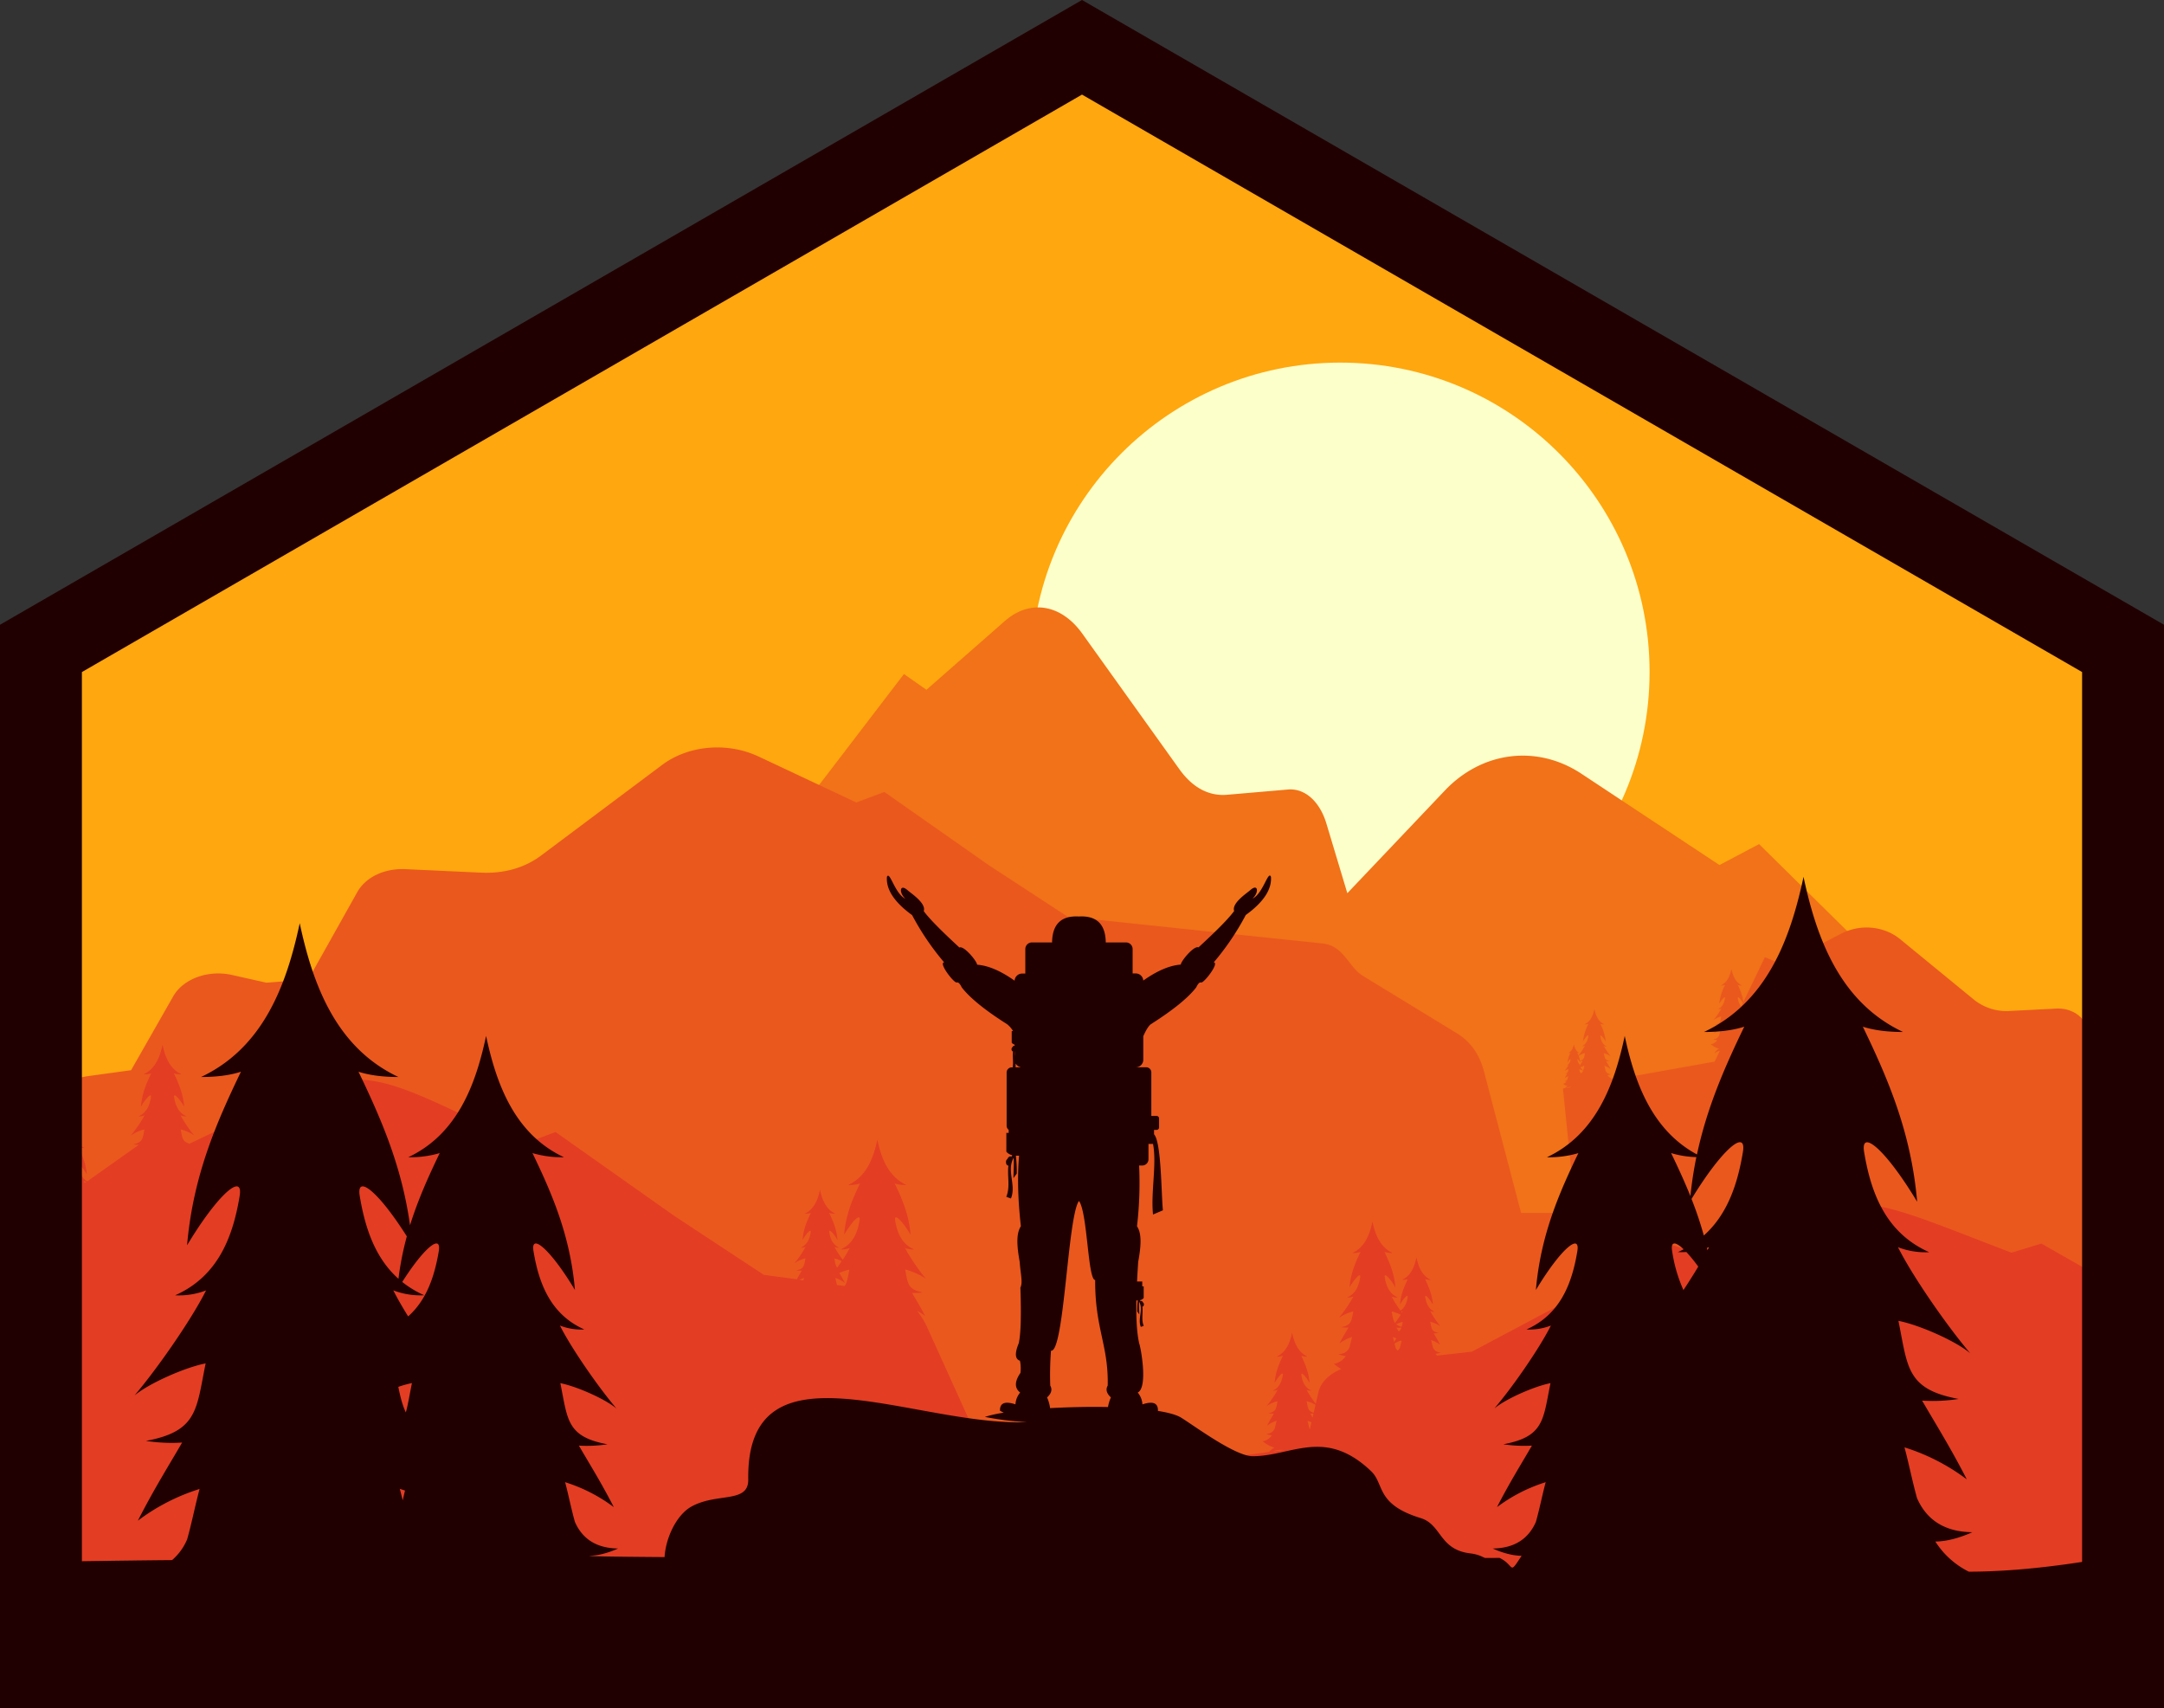
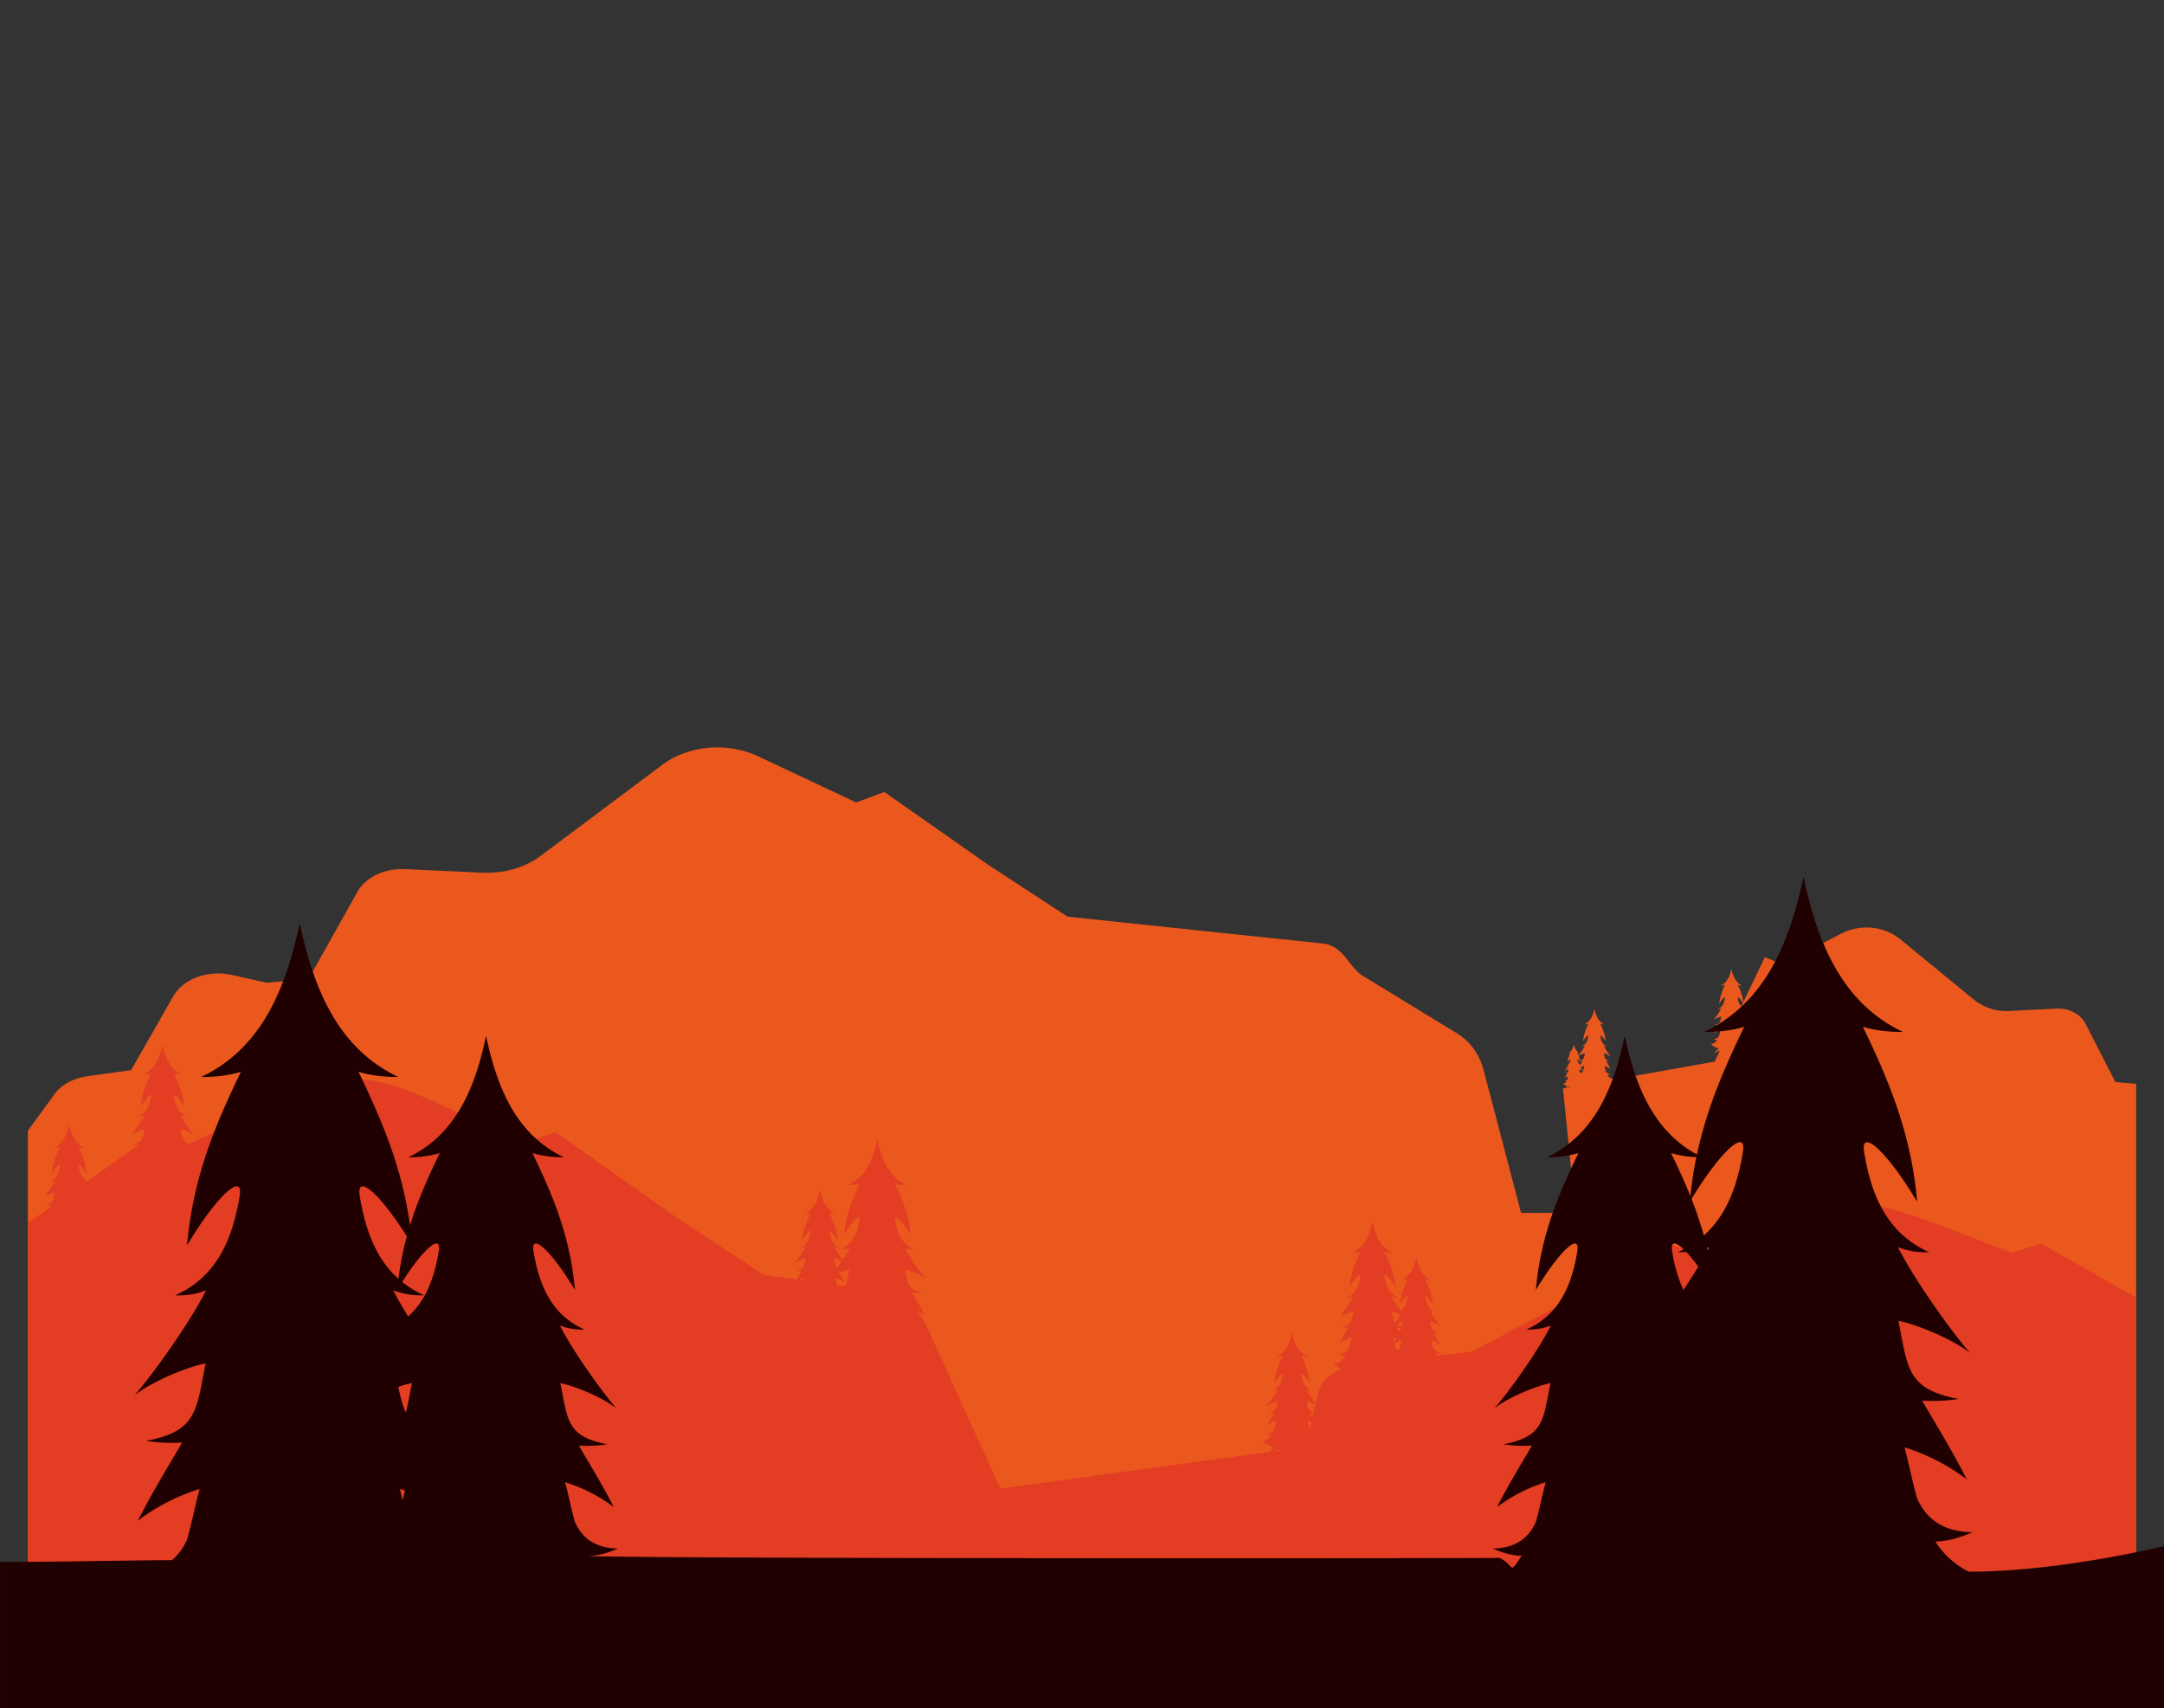
<svg xmlns="http://www.w3.org/2000/svg" viewBox="0 0 1302.08 1027.65">
  <rect x="0" y="0" width="1302.08" height="1027.65" fill="#333333" stroke="none" />
  <defs>
    <style>.cls-1{fill:#ffa70e;}.cls-1,.cls-2,.cls-3,.cls-4,.cls-5,.cls-6{fill-rule:evenodd;}.cls-2{fill:#fcffca;}.cls-3{fill:#f17218;}.cls-4{fill:#ea581e;}.cls-5{fill:#e33d23;}.cls-6{fill:#210001;}</style>
  </defs>
  <g id="Слой_2" data-name="Слой 2">
    <g id="Layer_1" data-name="Layer 1">
-       <path class="cls-1" d="M16.75,1005.51H1285.33V394.87L651,28.67,16.75,394.87Z" />
-       <path class="cls-2" d="M806.42,218.16c102.79,0,186.13,83.33,186.13,186.12S909.21,590.41,806.42,590.41,620.29,507.08,620.29,404.28s83.34-186.12,186.13-186.12" />
-       <path class="cls-3" d="M1285.33,670.58l-71.1-13.7L1147,595.17l-88.56-87.32-23.84,12.59-83-54.89c-26.68-17.66-59.7-13.62-82.17,10l-58.74,61.84-12.52-41.66C794.17,482.18,785.14,474.14,775,475l-36.5,3.15c-11.14,1-21-4.3-29-15.54l-58.27-81.38c-12.76-17.82-31.51-20.86-46.66-7.57L557.43,415l-13.53-9.48-50.28,65.75-38.14,46.48-49.92,12.75c-10.32,2.63-18,14.08-19.49,29.15L375.36,665.9c-1.42,14.06-5.79,25.47-13.24,34.65l-35.27,43.39H458.26a47.54,47.54,0,0,0-4.26,8.18l-35.79,88.2-36.37,7.07c-12.25,2.37-22,9.6-28.48,21.21l-49.81,88.64h981.78Z" />
      <path class="cls-4" d="M1047.67,605.53a9.58,9.58,0,0,1-2-4.85c-.24-1.44,1.18-.34,3,2.62ZM942.16,654.66a5.11,5.11,0,0,1,3.37-.6Zm10.06-3.11.3.09-.1,0Zm-1.46-3.84-.21.19-.08-.29Zm1.77-3.4a3.33,3.33,0,0,1-1.16,1.39c-.84-.43-.86-1.15-1.11-2.37A7.44,7.44,0,0,1,952.53,644.31Zm-1.5-2.14a11.2,11.2,0,0,1,2.29-1c-.26,1-.47,2-.75,3l0,0A23.79,23.79,0,0,1,951,642.17Zm-.28-1.19-.22.39-.28-.52A2,2,0,0,0,950.75,641Zm-.54-2.71-.13,0,.16,0c.2.29.42.62.66,1,0-.33-.07-.64-.12-1a9.45,9.45,0,0,0,1.49,0c-.43.74-.91,1.51-1.41,2.38a4.27,4.27,0,0,1-1.76-3.14C949,637,949.49,637.3,950.21,638.27Zm-.34-3.06a13.33,13.33,0,0,1,3.82-1.59c-.52,2.55-.48,3.88-3,4.53A14,14,0,0,0,949.87,635.21Zm3.52,17.46a5.25,5.25,0,0,1,.69-.13ZM16.75,957.24H1285.33V652.06L1272.84,651l-17.9-34.94c-3.1-6-10-9.64-17.68-9.25l-27.7,1.41a31.2,31.2,0,0,1-22-6.92l-44.22-36.24c-9.69-7.94-23.91-9.29-35.4-3.37l-35.74,18.41-10.27-4.22L1049,602.8a32.39,32.39,0,0,0-3.38-10.2,8.47,8.47,0,0,0,2.59.34c-4-1.89-5.54-5.9-6.41-10-.87,4.1-2.41,8.11-6.42,10a8.5,8.5,0,0,0,2.6-.34,30.84,30.84,0,0,0-3.5,11.28c2-3.38,3.67-4.73,3.41-3.2-.46,2.78-1.47,5.24-4.19,6.46a5,5,0,0,0,2-.32,43.38,43.38,0,0,1-4.66,6.83,13.55,13.55,0,0,1,4.63-2.09c-.61,3-.49,4.42-3.89,5a12.34,12.34,0,0,0,2.36.12c-.83,1.44-1.8,3-2.88,5.07a13.12,13.12,0,0,1,4-2.06c-.28,1-.5,2.18-.81,3.27a3.61,3.61,0,0,1-3.57,2.2,6.35,6.35,0,0,0,2.39.6,5.67,5.67,0,0,1-3.82,2.5,12.49,12.49,0,0,0,4.94,2.69,5.41,5.41,0,0,0-2.86,2.92,6.61,6.61,0,0,1,3.31-1.69l-3.14,6.53-61.62,11,.69-.57a5.19,5.19,0,0,1-3.54-2.31,5.75,5.75,0,0,0,2.21-.56,3.32,3.32,0,0,1-3.31-2c-.28-1-.49-2.06-.74-3a12.24,12.24,0,0,1,3.71,1.91c-1-2-1.89-3.37-2.66-4.7a10.49,10.49,0,0,0,2.18-.11c-3.15-.58-3-1.91-3.6-4.67a12.23,12.23,0,0,1,4.29,1.94,40.55,40.55,0,0,1-4.32-6.34,4.8,4.8,0,0,0,1.87.3c-2.53-1.13-3.47-3.42-3.89-6-.24-1.43,1.28-.18,3.17,3A28.91,28.91,0,0,0,962.9,616a8.3,8.3,0,0,0,2.41.31c-3.72-1.75-5.15-5.47-5.95-9.27-.81,3.8-2.24,7.52-6,9.27a8.28,8.28,0,0,0,2.4-.31,28.91,28.91,0,0,0-3.25,10.46c1.9-3.14,3.41-4.39,3.17-3-.42,2.56-1.36,4.85-3.89,6a4.84,4.84,0,0,0,1.87-.3,39.5,39.5,0,0,1-3.9,5.83c-.23-.57-.49-1.11-.75-1.64a4.8,4.8,0,0,0,1.36.17c-2.1-1-2.9-3.09-3.36-5.24-.46,2.15-1.26,4.25-3.36,5.24a4.8,4.8,0,0,0,1.36-.17,16,16,0,0,0-1.83,5.91c1.07-1.78,1.92-2.49,1.78-1.68a4,4,0,0,1-2.19,3.38,2.55,2.55,0,0,0,1-.17,22.63,22.63,0,0,1-2.44,3.58,7.17,7.17,0,0,1,2.43-1.1c-.32,1.56-.26,2.32-2,2.64a5.94,5.94,0,0,0,1.23.06c-.43.76-.94,1.55-1.5,2.66a6.77,6.77,0,0,1,2.1-1.08c-.14.55-.26,1.14-.42,1.72a1.88,1.88,0,0,1-1.87,1.14,3.25,3.25,0,0,0,1.25.32,3,3,0,0,1-2,1.31,6.62,6.62,0,0,0,2.59,1.41,3,3,0,0,0-1.36,1.2l-1.34.25,7.59,74.82H915.23l-22.29-85c-2.82-10.78-8.37-18.19-16.51-23.17l-56.36-34.42c-8.74-5.35-11.39-18.13-24.31-19.49L642.37,551.5,594.8,520.43l-62.69-43.95-16.88,6.33-58.72-27.63c-18.89-8.88-42.27-6.85-58.18,5.07l-72.66,54.4c-10,7.5-22.3,11-36.18,10.37L244,522.92c-12.7-.59-24,4.79-29.06,13.87l-29.41,52.45-25.2,2-20.67-4.64c-14.38-3.23-29.38,2.22-35.46,12.87l-25.33,44.4-25.76,3.55c-8.66,1.2-16,4.91-20.15,10.69L16.75,680.33Z" />
      <path class="cls-5" d="M772.49,872.41l-6.77.91a14.47,14.47,0,0,1,6.77-.91m16.64-16.68-1,4.27a5.14,5.14,0,0,1-.23-.47c-.44-1.58-.76-3.21-1.16-4.72A16.46,16.46,0,0,1,789.13,855.73Zm1.22-5.27-.56,2.4c-.49-.83-1-1.62-1.4-2.4A12.81,12.81,0,0,0,790.35,850.46Zm1.22-5.26-1.12,4.8c-3.54-1-3.48-3.09-4.27-7A20.73,20.73,0,0,1,791.57,845.2Zm52-55.45-.47-.65a5,5,0,0,0,1-.29C843.89,789.1,843.72,789.42,843.53,789.75ZM839.4,796c-1.2-1.56-1.42-3.8-2.06-7a25,25,0,0,1,5.46,2C841.81,792.61,840.56,794.43,839.4,796Zm4,2.27a7.89,7.89,0,0,1-3.33-1.57,17.76,17.76,0,0,1,4-1.43C843.76,796.4,843.6,797.39,843.38,798.23Zm-1.78,2.83-1.37-2.35a17.35,17.35,0,0,0,3,0A4,4,0,0,1,841.6,801.06Zm-2.76,6.47c-.25-1.08-.49-2.13-.76-3.14.71.22,1.41.47,2.1.76C839.75,805.88,839.31,806.67,838.84,807.53Zm2.09,5.08a7.48,7.48,0,0,1-1.33-2.05c-.2-.72-.38-1.47-.56-2.2a17.38,17.38,0,0,1,3.81-1.9l.49.28c-.33,1.28-.6,2.64-1,4A4.8,4.8,0,0,1,840.93,812.61ZM52,711l-1,.71q-.35-.59-.6-1.11A6.36,6.36,0,0,0,52,711ZM483.4,770.29,481,770a18.47,18.47,0,0,1,2.79-1.12ZM505,765.86a33.18,33.18,0,0,1,6.08-2c-.92,4.45-1.24,7.63-2.85,9.88l-4.63-.63c-.38-1.43-.67-2.89-1-4.25a19.41,19.41,0,0,1,5.79,3C507.09,769.43,506,767.55,505,765.86Zm1.45-7.14c-.87,1.31-1.78,2.63-2.69,3.9-1.09-1.2-1.24-3-1.77-5.54A19.72,19.72,0,0,1,506.41,758.72Zm609.31,198.52h169.61V780.72l-57.08-32.53-18,5.49c-102.31-39.15-86.77-39.15-189.08,0l-18-5.49L936.34,786.3l-50.71,26.94-21,2.34a9.23,9.23,0,0,1-.87-1.11,8.56,8.56,0,0,0,3.23-.81,4.86,4.86,0,0,1-4.82-3c-.42-1.48-.71-3-1.09-4.43a18.2,18.2,0,0,1,5.43,2.79c-1.46-2.85-2.77-4.92-3.89-6.86a15.51,15.51,0,0,0,3.18-.15c-4.59-.84-4.43-2.79-5.26-6.81a18.1,18.1,0,0,1,6.26,2.82,57.71,57.71,0,0,1-6.29-9.24,6.6,6.6,0,0,0,2.72.43c-3.69-1.63-5.05-5-5.67-8.72-.34-2.08,1.86-.25,4.62,4.33-.53-6.1-2.58-10.79-4.74-15.25a11.88,11.88,0,0,0,3.51.45c-5.42-2.55-7.5-8-8.67-13.51-1.18,5.54-3.26,11-8.68,13.51a11.84,11.84,0,0,0,3.51-.45c-2.16,4.46-4.21,9.15-4.73,15.25,2.75-4.58,5-6.41,4.61-4.33-.54,3.26-1.63,6.21-4.34,8a69.52,69.52,0,0,1-5.35-8.45,9.19,9.19,0,0,0,3.79.6c-5.14-2.29-7.05-6.94-7.9-12.16-.48-2.89,2.59-.35,6.44,6-.74-8.5-3.6-15-6.6-21.26a16.27,16.27,0,0,0,4.88.64c-7.55-3.56-10.45-11.12-12.09-18.84-1.64,7.72-4.53,15.28-12.09,18.84a16.38,16.38,0,0,0,4.89-.64c-3,6.23-5.87,12.76-6.6,21.26,3.84-6.38,6.92-8.92,6.44-6-.86,5.22-2.76,9.87-7.91,12.16a9.26,9.26,0,0,0,3.8-.6,82.35,82.35,0,0,1-8.77,12.87,25.44,25.44,0,0,1,8.72-3.93c-1.16,5.61-.94,8.32-7.33,9.5a20.29,20.29,0,0,0,4.44.2c-1.57,2.72-3.4,5.6-5.42,9.57a25.17,25.17,0,0,1,7.56-3.89c-.53,2-.94,4.11-1.52,6.17-1.2,2.72-3.43,4.11-6.72,4.14a11.92,11.92,0,0,0,4.49,1.14,10.64,10.64,0,0,1-7.19,4.71,24,24,0,0,0,4.48,3.12c-7.34,3.06-12.39,8-13.74,13.85l-1.65,7.12a60.22,60.22,0,0,1-5.55-8.43,6.92,6.92,0,0,0,2.9.46c-3.93-1.75-5.39-5.3-6-9.29-.37-2.21,2-.27,4.92,4.61-.56-6.5-2.75-11.49-5-16.26a12.51,12.51,0,0,0,3.73.5c-5.77-2.73-8-8.51-9.24-14.41-1.26,5.9-3.47,11.68-9.25,14.41a12.54,12.54,0,0,0,3.74-.5c-2.3,4.77-4.49,9.76-5,16.26,2.93-4.88,5.28-6.82,4.92-4.61-.66,4-2.11,7.54-6,9.29a6.94,6.94,0,0,0,2.9-.46,62.62,62.62,0,0,1-6.71,9.84,19.64,19.64,0,0,1,6.67-3c-.88,4.29-.71,6.36-5.6,7.26a15.45,15.45,0,0,0,3.39.15c-1.2,2.09-2.59,4.29-4.14,7.32a19,19,0,0,1,5.78-3c-.4,1.51-.72,3.14-1.17,4.72a5.18,5.18,0,0,1-5.13,3.16,9.21,9.21,0,0,0,3.43.87,8.11,8.11,0,0,1-5.49,3.6,18.14,18.14,0,0,0,7.12,3.88,8.33,8.33,0,0,0-3.27,2.58l-161.82,22-43.73-96.5a46.76,46.76,0,0,0-6.36-10.44,39.41,39.41,0,0,1,4.9,3.1c-2.94-5.74-5.59-9.92-7.86-13.85a30.22,30.22,0,0,0,6.43-.3c-9.26-1.71-8.94-5.64-10.61-13.77,3.58.7,10,3.53,12.63,5.7a118,118,0,0,1-12.7-18.65,13.44,13.44,0,0,0,5.49.87c-7.44-3.31-10.2-10-11.45-17.62-.69-4.18,3.77-.51,9.33,8.74-1.06-12.31-5.21-21.77-9.56-30.8a23.37,23.37,0,0,0,7.08.93c-11-5.17-15.14-16.11-17.52-27.31-2.38,11.2-6.57,22.14-17.51,27.31a23.37,23.37,0,0,0,7.08-.93c-4.36,9-8.5,18.49-9.57,30.8,5.57-9.25,10-12.92,9.34-8.74-1.25,7.57-4,14.31-11.45,17.62a13.44,13.44,0,0,0,5.49-.87,77,77,0,0,1-4.19,7.07,59.32,59.32,0,0,1-5-7.71,7.11,7.11,0,0,0,2.9.46c-3.92-1.75-5.38-5.31-6-9.29-.36-2.22,2-.28,4.92,4.61-.55-6.5-2.74-11.49-5-16.26a12.54,12.54,0,0,0,3.74.5c-5.78-2.73-8-8.51-9.25-14.41-1.25,5.9-3.46,11.68-9.24,14.41a12.47,12.47,0,0,0,3.73-.5c-2.29,4.77-4.48,9.76-5,16.26,2.94-4.89,5.29-6.83,4.92-4.61-.65,4-2.11,7.54-6,9.29a7.08,7.08,0,0,0,2.9-.46,61.89,61.89,0,0,1-6.7,9.84,19.4,19.4,0,0,1,6.66-3c-.88,4.29-.71,6.36-5.59,7.26a15.45,15.45,0,0,0,3.39.15c-.9,1.57-1.92,3.2-3,5.21L459.57,767l-54.05-35.59-71.25-50.35-19.17,7.26c-108.88-51.66-92.54-51.73-201.06-.23-4.46-1.26-4.38-3.81-5.36-8.6a23.89,23.89,0,0,1,8.23,3.71,77.32,77.32,0,0,1-8.28-12.15,8.73,8.73,0,0,0,3.58.56c-4.85-2.15-6.65-6.54-7.46-11.47-.45-2.73,2.45-.33,6.08,5.7-.7-8-3.39-14.18-6.23-20.07a15.65,15.65,0,0,0,4.61.61c-7.13-3.37-9.86-10.5-11.41-17.78-1.55,7.28-4.28,14.41-11.41,17.78a15.6,15.6,0,0,0,4.61-.61c-2.83,5.89-5.53,12-6.22,20.07,3.62-6,6.53-8.43,6.07-5.7-.81,4.93-2.61,9.32-7.45,11.47a8.78,8.78,0,0,0,3.58-.56A77.32,77.32,0,0,1,78.7,683.2a23.89,23.89,0,0,1,8.23-3.71c-1.09,5.29-.88,7.85-6.91,9a21.09,21.09,0,0,0,3.6.23l-31.1,22c-3.33-1.85-4.62-5.18-5.23-8.89-.37-2.21,2-.27,4.92,4.61-.56-6.49-2.75-11.48-5.05-16.26a12,12,0,0,0,3.74.5c-5.78-2.73-8-8.5-9.25-14.41-1.25,5.91-3.46,11.68-9.24,14.41a11.92,11.92,0,0,0,3.74-.5c-2.3,4.78-4.48,9.77-5,16.26,2.93-4.88,5.28-6.82,4.92-4.61-.66,4-2.11,7.55-6,9.3a7.31,7.31,0,0,0,2.9-.46,62.41,62.41,0,0,1-6.71,9.84,19.47,19.47,0,0,1,6.67-3c-.88,4.29-.71,6.37-5.6,7.26a15.51,15.51,0,0,0,3.39.16L29.36,727l-6.21,4.38-6.4,4.22V957.24h1099Z" />
      <path class="cls-6" d="M1027.07,750.81c.43-.14.84-.31,1.26-.47l-.95,1.86Zm-14,.82c-1.14.59-2.3,1.15-3.51,1.69q2.63.09,5.13-.06a95,95,0,0,1,7.15,8.79c-2.69,4.5-5.72,9.29-8.91,14.12a88.75,88.75,0,0,1-6.8-23.44C1005.15,746.84,1008,746.77,1013.06,751.63Zm4.73-30.3c18.57-30.43,33.23-42.31,30.91-28.25-3.25,19.7-9.49,37.75-23.52,50.25A218.23,218.23,0,0,0,1017.79,721.33Zm2.9-25.17a236.79,236.79,0,0,0-3.58,23.46c-3.59-8.94-7.56-17.48-11.61-25.88A57.38,57.38,0,0,0,1020.69,696.16ZM239.75,769.38C225.86,757,219.68,739.1,216.46,719.6c-2.2-13.36,11-3.12,28.33,24.25A183.12,183.12,0,0,0,239.75,769.38ZM245.58,792c-3.52-5.69-6.6-11-8.93-15.67a45.81,45.81,0,0,0,18.63,2.95,59.8,59.8,0,0,1-13.26-8c13.45-21.16,23.69-29,22-18.56C261.45,768.14,256.56,782.27,245.58,792Zm-1.39,57.74c-2.06-4.27-3.32-9.34-4.53-15.35a63.08,63.08,0,0,1,8.21-2.28C246.44,839.11,245.55,844.93,244.19,849.77Zm-1.88,52.91c-.57-2.33-1.14-4.62-1.75-6.88,1.05.32,2.09.65,3.13,1C243.22,898.74,242.77,900.71,242.31,902.68Zm1059.77,27.66c-39.57,8.91-81.48,15.25-117.41,15.28a50.5,50.5,0,0,1-20.17-18.13q10-.16,22.26-5.62-24.4-.3-33.28-20.49c-2.87-10.22-4.91-20.8-7.55-30.56a123.71,123.71,0,0,1,37.48,19.24c-10.06-19.63-19.1-33.92-26.87-47.36a102.78,102.78,0,0,0,22-1c-31.67-5.83-30.57-19.27-36.27-47,12.23,2.35,34.31,12,43.18,19.46-13.42-15.78-34.25-45.5-43.43-63.76a46,46,0,0,0,18.77,3c-25.44-11.34-34.87-34.37-39.14-60.24-2.36-14.31,12.87-1.75,31.9,29.88-3.64-42.08-17.8-74.42-32.68-105.31q9.89,3.18,24.2,3.18c-37.42-17.65-51.75-55.06-59.89-93.33-8.13,38.27-22.46,75.68-59.88,93.33q14.31,0,24.21-3.18c-11.35,23.56-22.28,48-28.45,76.87C994.3,680.11,983.71,652,977.6,623.26c-6.35,29.92-17.56,59.17-46.82,73a62.65,62.65,0,0,0,18.93-2.5c-11.64,24.16-22.72,49.45-25.56,82.34,14.88-24.72,26.79-34.54,24.94-23.35-3.33,20.23-10.7,38.24-30.6,47.1a35.85,35.85,0,0,0,14.68-2.34c-7.18,14.29-23.46,37.52-34,49.87,6.93-5.82,24.2-13.39,33.76-15.22-4.46,21.7-3.6,32.21-28.36,36.77a81.69,81.69,0,0,0,17.18.81c-6.06,10.51-13.14,21.68-21,37a96.69,96.69,0,0,1,29.3-15c-2.05,7.63-3.65,15.91-5.9,23.9q-6.95,15.78-26,16,9.6,4.27,17.4,4.4c-8,12.23-3.75,5.81-13.32,1.24-.16.32-546.53.58-547.71-1.24q7.8-.13,17.4-4.4-19.08-.23-26-16c-2.25-8-3.84-16.27-5.9-23.9a96.88,96.88,0,0,1,29.3,15c-7.87-15.34-14.94-26.51-21-37a80.91,80.91,0,0,0,17.18-.8c-24.75-4.56-23.89-15.07-28.35-36.77,9.56,1.83,26.82,9.4,33.76,15.22-10.5-12.35-26.78-35.58-34-49.87a35.84,35.84,0,0,0,14.69,2.34C331.72,791,324.35,773,321,752.73c-1.85-11.19,10.06-1.37,24.94,23.35-2.84-32.89-13.92-58.18-25.56-82.34a62.65,62.65,0,0,0,18.93,2.5c-29.27-13.81-40.47-43.06-46.83-73-6.35,29.92-17.56,59.17-46.82,73a62.58,62.58,0,0,0,18.92-2.5c-6.6,13.72-13,27.8-17.87,43.43-5-36-17.74-64.75-31-92.37q9.8,3.15,24,3.17c-37.1-17.51-51.3-54.6-59.37-92.54-8.06,37.94-22.27,75-59.37,92.54q14.19,0,24-3.17c-14.76,30.63-28.8,62.7-32.41,104.4,18.87-31.35,34-43.8,31.63-29.6-4.23,25.64-13.58,48.48-38.81,59.71A45.77,45.77,0,0,0,124,776.36c-9.1,18.1-29.75,47.56-43.07,63.21,8.8-7.38,30.69-17,42.81-19.29-5.65,27.51-4.56,40.84-35.95,46.62a101.6,101.6,0,0,0,21.79,1c-7.7,13.34-16.67,27.49-26.63,47a122.32,122.32,0,0,1,37.14-19.08c-2.6,9.68-4.63,20.18-7.48,30.31a33.73,33.73,0,0,1-9.07,12.49c-36.09.28-73.77,1.15-103.51,1.11v87.94H1302.08Z" />
-       <polygon class="cls-6" points="0 1027.64 0 751.76 0 375.88 325.52 187.94 651.04 0 976.55 187.94 1302.08 375.88 1302.08 751.76 1302.08 1027.64 1252.8 1027.64 1252.8 404.33 651.04 56.91 49.28 404.33 49.28 1027.64 0 1027.64" />
-       <path class="cls-6" d="M611,639.71a4.58,4.58,0,0,0,3.06,2.31v.09h-3a14.81,14.81,0,0,0,0-2.4m-.54-7.13v2.8A13.79,13.79,0,0,1,610.48,632.58Zm21.33,214.61a24,24,0,0,0-1.83-6.45q3.93-3.57,1.92-7.1a190,190,0,0,1,.44-21c8,1.31,10-80.91,16.84-90.1,5.16,6.91,5.31,47.66,9.75,47.56-.17,29.11,8.07,39.24,7.54,63.51q-2,3.54,1.92,7.1a24.89,24.89,0,0,0-1.75,5.82C655.23,846.31,643.07,846.56,631.81,847.19Zm-18-9.4a12.19,12.19,0,0,0-2.85,7.12q-9.53-3.13-9.3,3.84c.76.41,1.51.81,2.25,1.18a72.36,72.36,0,0,0-11.35,2.54,179.32,179.32,0,0,0,25.23,3.12C550,858.28,449,804,450.22,890.13c.21,14.53-18.61,7.73-34.11,16.24-9.51,5.22-16.3,20.36-16.3,32.5,0,2.78.3,5.65-.49,8.35H902.75c-2.82-5-8-11.45-18-12.63-18.9-2.21-17.16-17.32-29.92-21.24C827.61,905,833.17,892.89,825,885.12c-27.79-26.46-47.83-9-71.27-9-10.5,0-34.68-18-43-23.18-2.8-1.74-7.77-3.09-14.14-4.1l.13-.07q.22-7-9.31-3.84a12.25,12.25,0,0,0-2.84-7.12c6.28-3.06,1.82-27.31.88-29.55-1.54-6.75-1.87-16.3-1.7-25.85l.85,0a51.08,51.08,0,0,0-.34,6.65l1.25,1.71c0-2-.27-5.61-.07-7.55,2.74,4.82-1.06,10.05,1,15.09l1.73-.62c-1.54-3.76-.29-7.77-.8-11.62h.12c.43,0,.79-.57.79-1.27a1.34,1.34,0,0,0-.56-1.2v0c-.27-.65-.82-1-1.22-.87a.83.83,0,0,0-.18.13,6.76,6.76,0,0,0-.38-.61,4,4,0,0,0,2.22-1.32v-7h-.87V771h-3.13c.21-4.26.46-8.28.68-11.75,2-10.79,2-17.31-.71-21.49a223.8,223.8,0,0,0,1.27-36.54h1.87a3.79,3.79,0,0,0,3.77-3.77v-9.23h2.73c2.36,12.11-1.4,29,0,42.47l5.95-2.52c-1-9.65-.89-41-5.34-45.74v-2.63h1.53a1.5,1.5,0,0,0,1.5-1.5v-5.43a1.5,1.5,0,0,0-1.5-1.49h-3.16V645.18a3.09,3.09,0,0,0-3.07-3.07h-6.28a4.54,4.54,0,0,0,4.52-4.53V623.41q2.43-5.53,4.51-7.19,20-12.68,27.32-22.16c.82-1.72,1.83-3.29,2.95-2.95,1.66.49,11.14-11.79,7.61-12.11a157.74,157.74,0,0,0,19.28-28.51c10.85-7.83,15.74-15.59,15.14-23-1.69-4-4.65,10-11.08,13.16,4-3.66,3.42-9.4-1.4-5.07-2.06,1.84-11.29,7.8-9.67,12.52q-4.6,6.39-21.46,21.9c-2.59-1.37-10.61,8.28-10.63,10.34q-10,.71-22.58,9.61a4.53,4.53,0,0,0-4.51-4.28h-1.9V571a4,4,0,0,0-4-4H665.34q-.24-16.51-16.16-15.6-15.91-.92-16.15,15.6h-12.1a4,4,0,0,0-4,4v14.74H615a4.54,4.54,0,0,0-4.52,4.28q-12.56-8.9-22.57-9.61c0-2.06-8-11.71-10.63-10.34q-16.86-15.53-21.46-21.9c1.62-4.72-7.62-10.68-9.67-12.52-4.82-4.33-5.41,1.41-1.4,5.07-6.44-3.11-9.39-17.13-11.08-13.16-.6,7.39,4.29,15.15,15.14,23A158.23,158.23,0,0,0,568.09,579c-3.53.32,5.95,12.6,7.61,12.11,1.13-.34,2.14,1.23,3,2.95Q586,603.54,606,616.22a15.58,15.58,0,0,1,3.58,4.12h-.83v7a3.72,3.72,0,0,0,1.75,1.17v.68l-.09,0c-.4-.17-.94.22-1.22.86v0a1.37,1.37,0,0,0-.55,1.21c0,.7.35,1.27.79,1.27l.11,0c-.42,3.18.36,6.47-.22,9.64h-.56a3.08,3.08,0,0,0-3.07,3.07V677.3a3.06,3.06,0,0,0,1.23,2.45v1.84h-1.4v11.3a6.31,6.31,0,0,0,3.59,2.12c-.22.34-.43.68-.61,1a.83.83,0,0,0-.29-.21c-.65-.28-1.53.34-2,1.38l0,.06a2.18,2.18,0,0,0-.89,2c0,1.13.57,2,1.27,2h.19c-.82,6.23,1.2,12.72-1.29,18.81l2.8,1c3.33-8.17-2.81-16.64,1.61-24.46.33,3.14-.08,9.09-.11,12.23l2-2.75a80.69,80.69,0,0,0-.54-10.77l1.94,0c-1.21,14.13-.49,28.54,1.07,42.43-2.66,4.18-2.67,10.7-.7,21.49.44,7,2,12.39.41,15.44q.88,25.17-1,33.53-3.74,9,.74,10.49A22.86,22.86,0,0,1,614,826Q608.65,833.74,613.81,837.79Z" />
    </g>
  </g>
</svg>